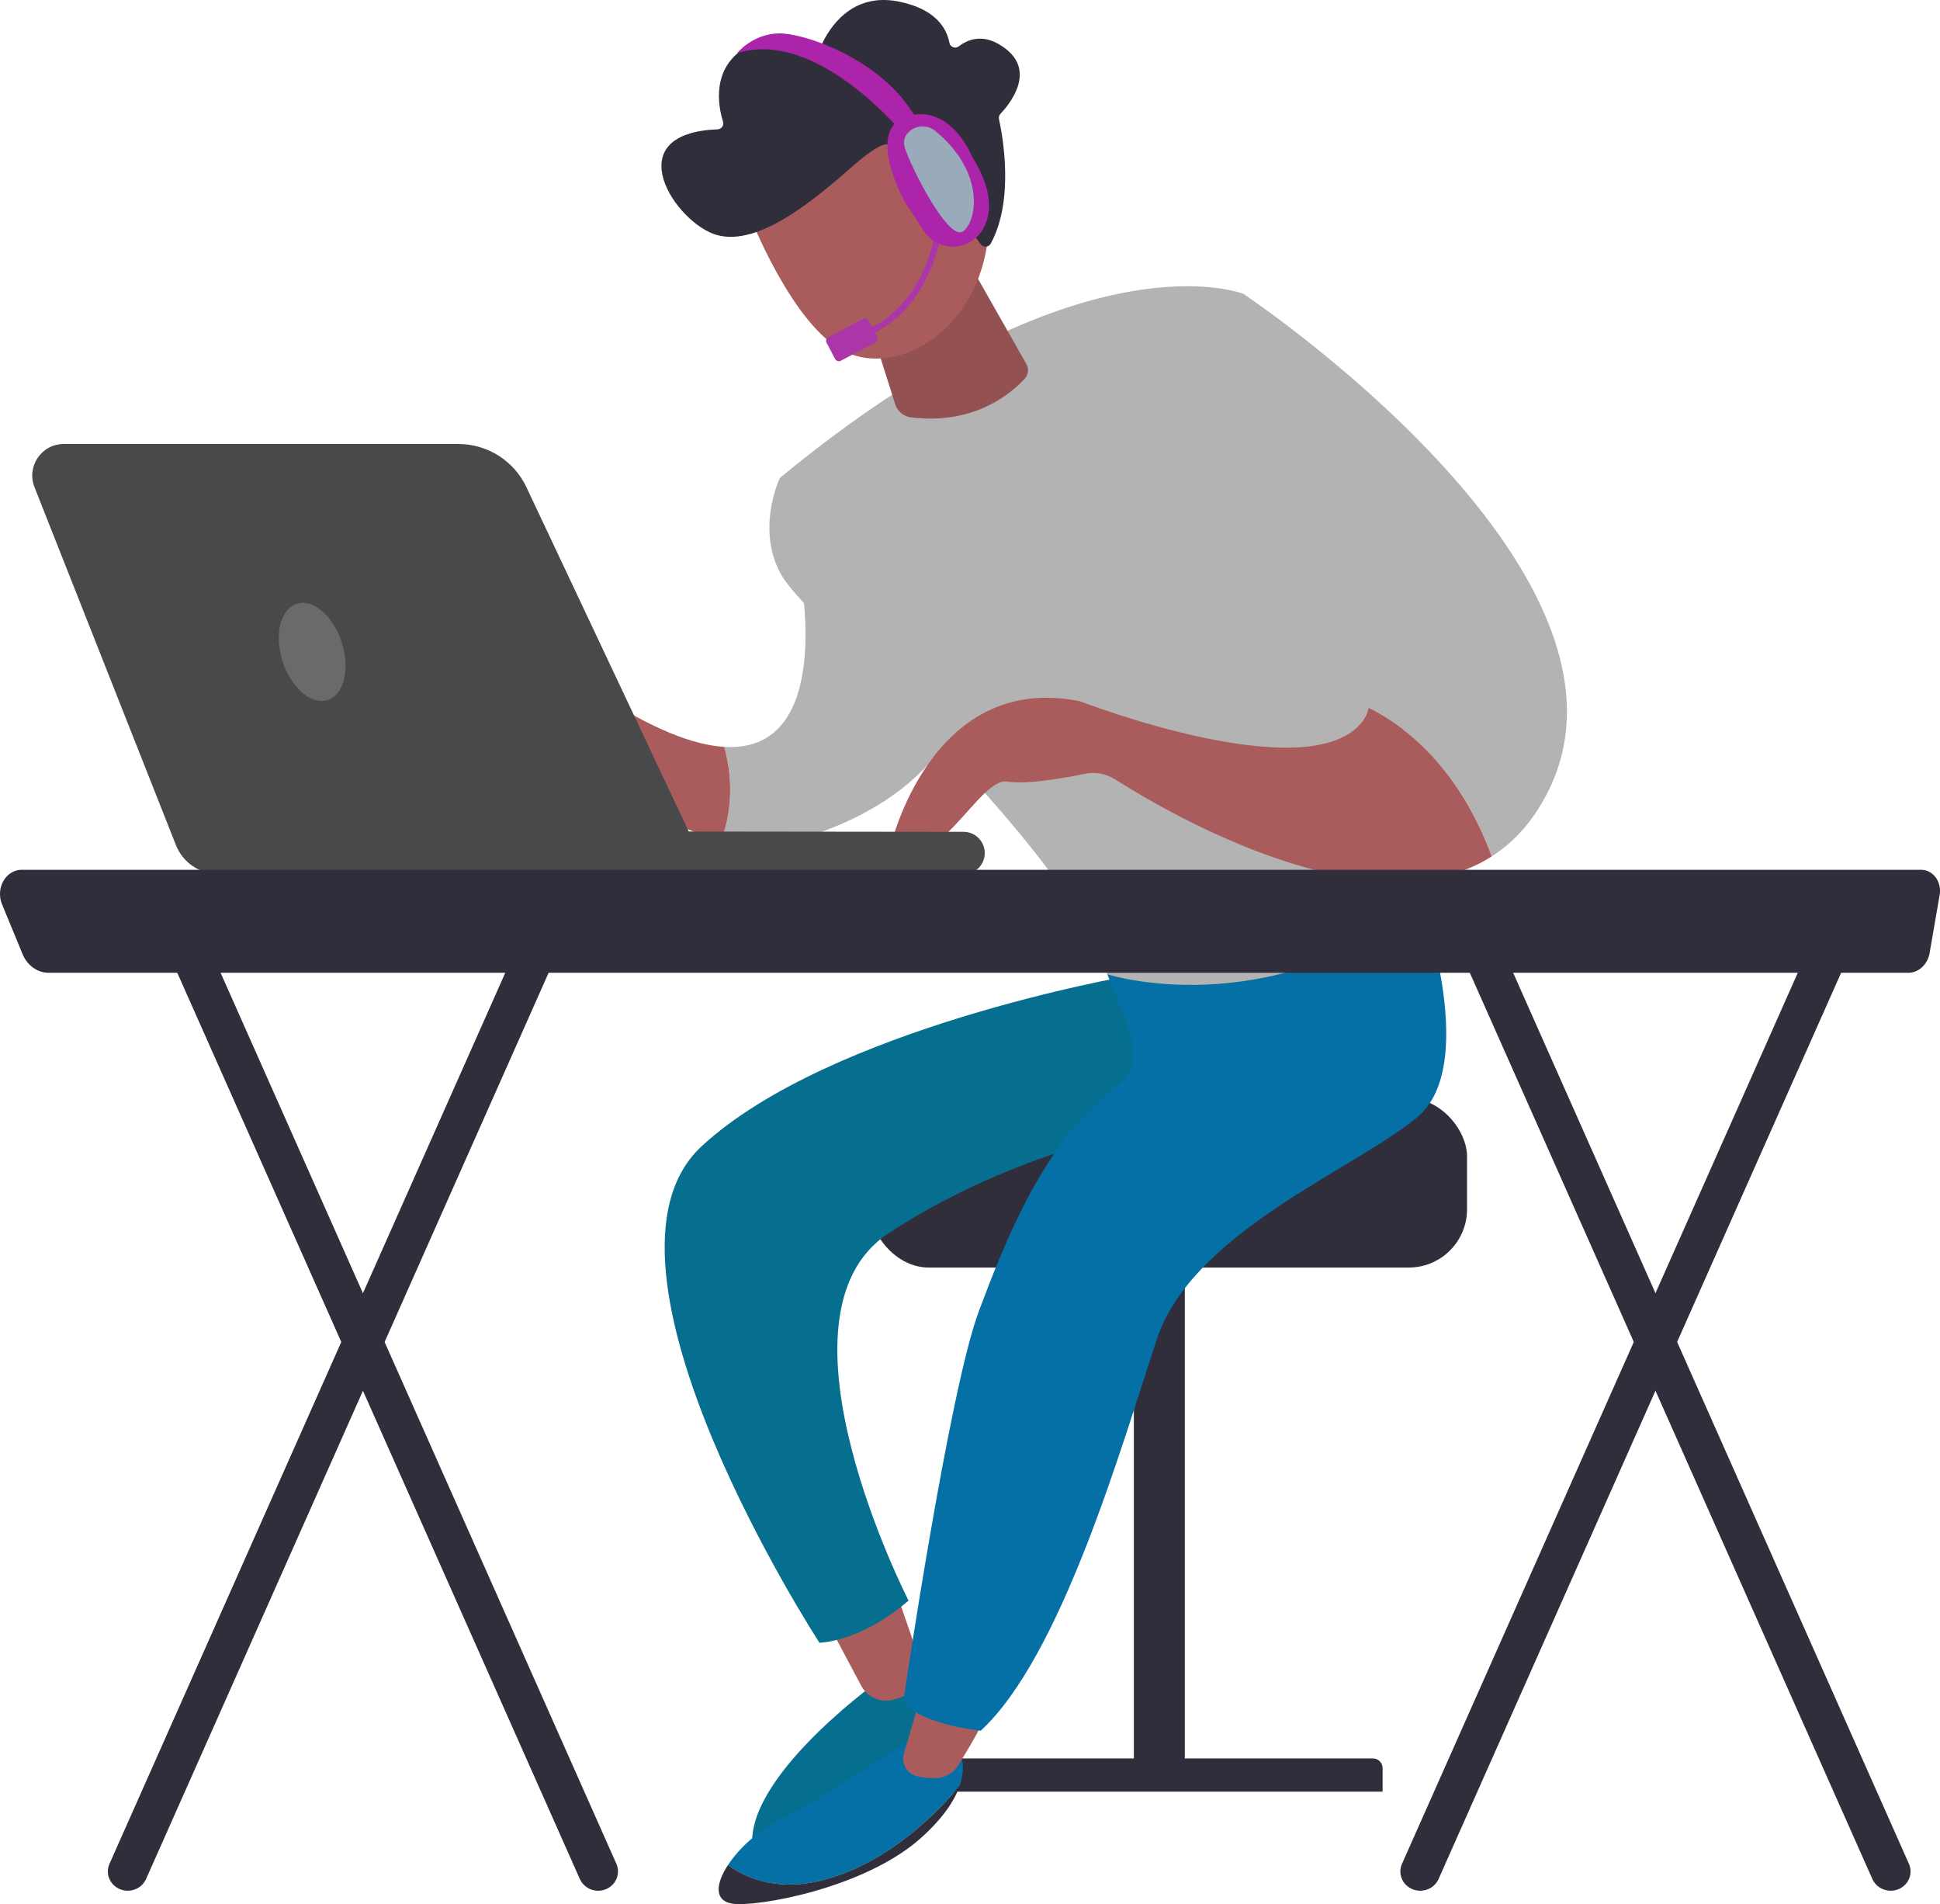
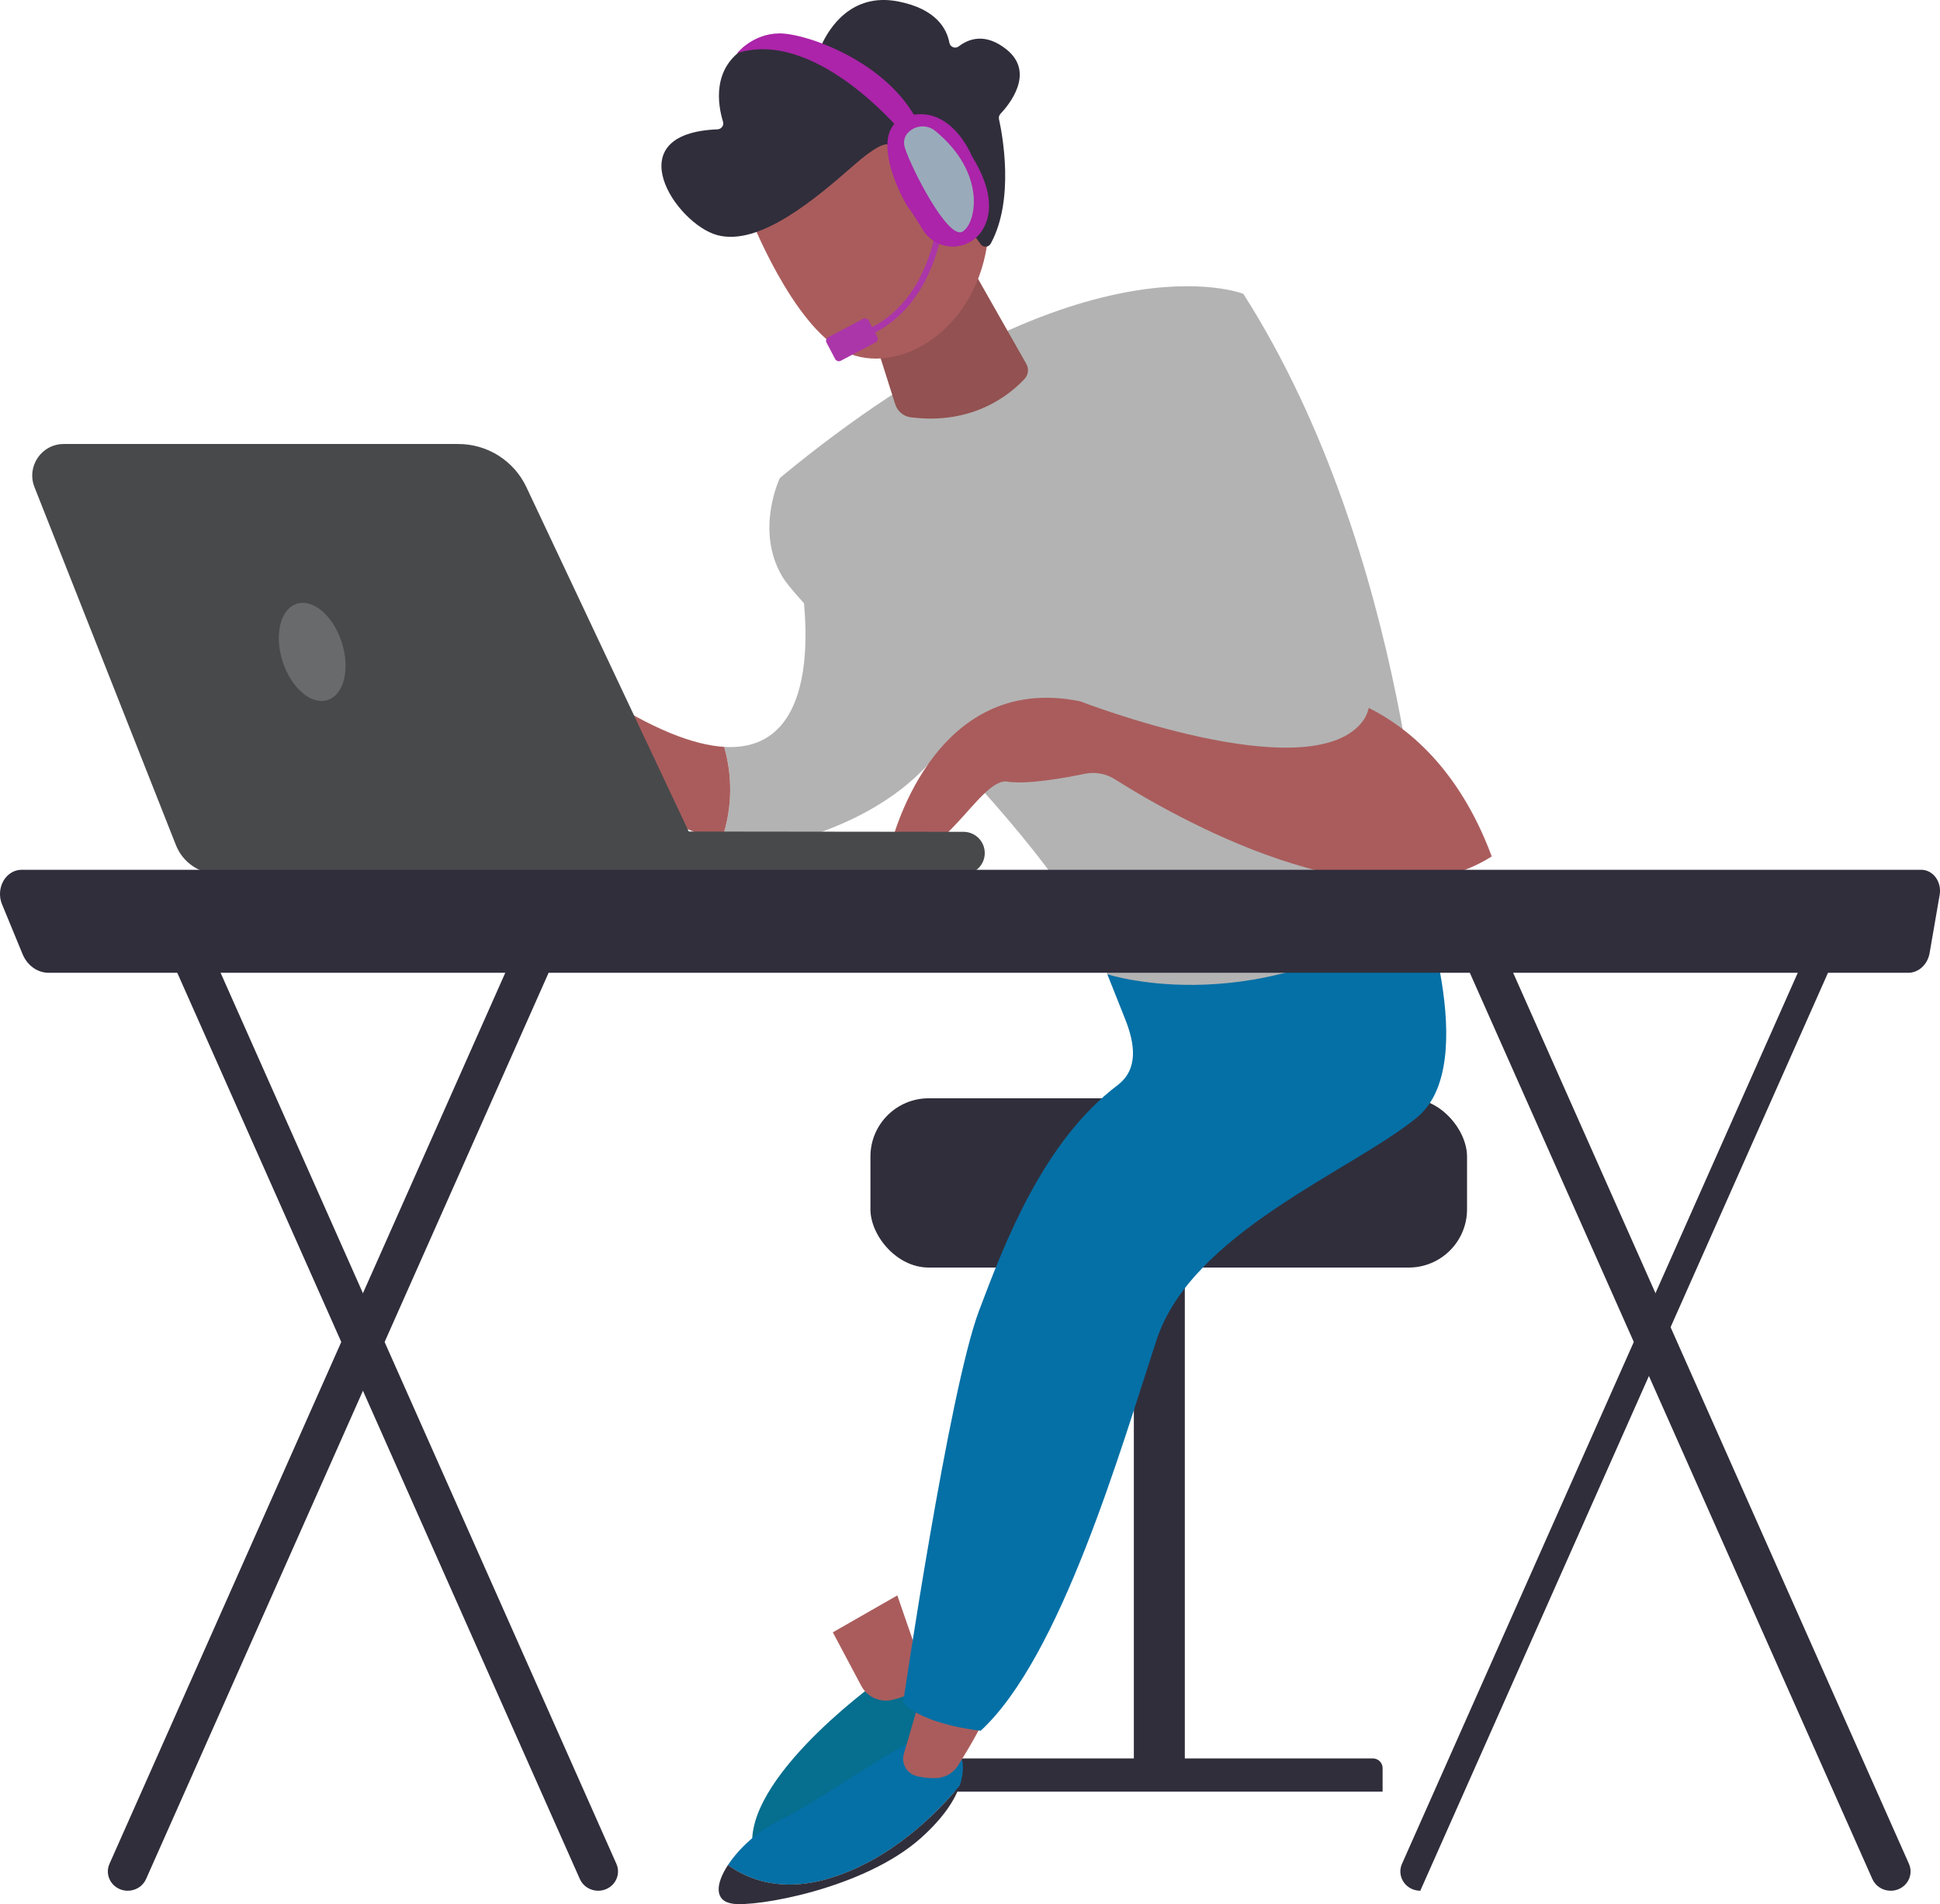
<svg xmlns="http://www.w3.org/2000/svg" id="Layer_2" data-name="Layer 2" viewBox="0 0 470.52 461.7">
  <defs>
    <style>      .cls-1 {        fill: url(#linear-gradient);      }      .cls-2 {        fill: #696a6b;      }      .cls-3 {        fill: #99abba;      }      .cls-4 {        fill: #935151;      }      .cls-5 {        fill: #b3b3b3;      }      .cls-6 {        fill: #302e3b;      }      .cls-7 {        fill: #aa5c5c;      }      .cls-8 {        fill: #ab24a9;      }      .cls-9 {        fill: #ab36a9;      }      .cls-10 {        fill: #0570a6;      }      .cls-11 {        fill: #066e8e;      }      .cls-12 {        fill: #48494b;      }    </style>
    <linearGradient id="linear-gradient" x1="-860.17" y1="140.39" x2="-861.56" y2="236.03" gradientTransform="translate(-655.02 40.05) rotate(167.1) scale(1 -1)" gradientUnits="userSpaceOnUse">
      <stop offset="0" stop-color="#ff928e" />
      <stop offset="1" stop-color="#feb3b1" />
    </linearGradient>
  </defs>
  <g id="_ÎÓÈ_2" data-name="—ÎÓÈ_2">
    <g>
      <g>
        <g>
          <rect class="cls-6" x="275" y="298.15" width="12.36" height="133.71" />
          <path class="cls-6" d="m229.21,426.38h103.78c1.29,0,2.34,1.05,2.34,2.34v5.71h-108.29v-5.88c0-1.2.97-2.17,2.17-2.17Z" />
          <rect class="cls-6" x="211.11" y="266.31" width="144.7" height="41.04" rx="14.13" ry="14.13" />
        </g>
        <g>
          <path class="cls-11" d="m212.32,408.17s-35.31,25.45-29.18,42.55c0,0,38.63-16.67,43.3-29.8,4.67-13.13-.79-18.93-.79-18.93l-13.33,6.18Z" />
          <path class="cls-7" d="m217.63,386.84l5.77,16.69c.87,2.52,0,5.39-2.25,6.81-1.13.71-2.67,1.37-4.78,1.85-2.97.67-6.04-.7-7.47-3.39l-6.91-13,15.64-8.95Z" />
-           <path class="cls-11" d="m273.81,236.62s-72.52,12.57-103.62,41.3c-31.11,28.74,28.55,120.4,28.55,120.4,0,0,9.77-.06,21.62-10.21,0,0-35.37-68.94-4.89-89.04,34.27-22.6,73.77-27.69,73.77-27.69l-14.73-32.54-.7-2.22Z" />
          <path class="cls-10" d="m189.28,441.26c7.77-3.6,29.75-18.98,33.46-19.66,3.71-.68,10.13,3.68,10.13,3.68,0,0,1.56,2.81-.11,7.72-5.16,6.24-16.62,18.15-32.02,22.58-11.33,3.26-19.25.22-24.19-3.34,2.72-4.14,7.56-8.58,12.73-10.97Z" />
          <path class="cls-6" d="m200.74,455.57c15.4-4.44,26.86-16.34,32.02-22.58-1.13,3.31-3.74,7.58-9.3,12.59-13.81,12.41-40.18,16.89-45.8,16.02-4.5-.69-4.08-4.84-1.11-9.37,4.94,3.56,12.86,6.6,24.19,3.34Z" />
          <path class="cls-7" d="m239.45,414.41c-.09,2.14-4.46,9.48-7.02,13.59-1.21,1.96-3.34,3.15-5.64,3.16-1.46,0-3.14-.12-4.66-.56-2.29-.66-3.57-3.1-2.9-5.38l4.99-17.05,15.23,6.24Z" />
          <path class="cls-10" d="m343.61,214.85s16.1,43.06,0,56.16c-16.1,13.1-54.52,27.84-63.11,53.92-8.58,26.08-23.15,76.78-42.64,94.73,0,0-13.69-1.33-18.82-6.78,0,0,11.1-75.68,18.42-95.09,6.34-16.82,15.68-41.09,33.58-54.65,5.12-3.88,4.23-10.03,1.86-16.01l-4.33-10.88,75.03-21.39Z" />
          <path class="cls-5" d="m175.65,181.1c27,1.63,18.59-41.51,18.1-43.23l40.98,28.95s-2.17,23.07-36.24,35.17c-8.62,3.06-16.5,3.2-23.47,1.7,2.97-8.66,2.37-16.44.62-22.59Z" />
          <path class="cls-7" d="m123.43,168.12c10.06-7,21.46,0,21.46,0,13.45,8.8,23.41,12.54,30.75,12.98,1.74,6.16,2.35,13.93-.62,22.59-15.07-3.24-25.86-14.15-30.54-19.75-1.69-2.01-4.67-2.37-6.74-.74-2.1,1.65-4.13,3.92-3.76,6.3.73,4.7-4.73,6.2-5.14,4.49-.41-1.71,1.87-11.82,1.87-11.82,0,0-10.91,10.97-15.17,15.19-4.26,4.22-9.62,0-9.62,0,0,0,7.45-22.27,17.51-29.27Z" />
          <path class="cls-5" d="m301.56,71.25s-39.28-15.73-112.4,44.63c0,0-6.11,12.64.56,23.89,6.66,11.25,70.14,66.07,78.86,96.47,0,0,37.82,12.29,76.93-16.85,0,0-3.45-84.61-43.95-148.14Z" />
-           <path class="cls-5" d="m331.97,171.66c4.56-18.57-41.63-59.98-41.63-59.98l11.22-40.43s99.75,66.4,74.33,119.8c-3.64,7.66-8.48,13.02-14.1,16.6-8.03-21.62-20.83-31.54-29.82-36Z" />
          <path class="cls-5" d="m332.01,168.95c.49,0,.94-.33,1.06-.83,4.66-18.99-40.06-59.34-41.97-61.05-.45-.4-1.14-.37-1.54.08-.4.45-.36,1.14.08,1.54.46.41,45.66,41.18,41.3,58.91-.14.59.21,1.18.8,1.32.09.02.17.03.26.03Z" />
          <path class="cls-7" d="m262.01,170.06s54.77,21.26,68.14,5.27c.91-1.08,1.5-2.32,1.83-3.67,8.99,4.46,21.79,14.38,29.82,36-28.81,18.41-78.04-10.24-91.35-18.68-2.19-1.39-4.82-1.88-7.36-1.35-5.13,1.06-14.01,2.63-18.79,1.89-7-1.08-17.05,23.61-28.39,15.99,0,0,9.71-42.91,46.11-35.45Z" />
        </g>
        <g>
          <path class="cls-12" d="m233.95,211.99c-.09,0-.18,0-.26,0l-114.91-.13c-2.84,0-5.14-2.31-5.14-5.15,0-2.84,2.32-5.19,5.15-5.14l114.91.13c2.84,0,5.14,2.31,5.14,5.15,0,2.75-2.17,5-4.89,5.13Z" />
          <path class="cls-12" d="m15.47,107.66h95.7c7.06,0,13.49,4.07,16.5,10.46l44.24,93.81H52.98c-4.55,0-8.64-2.78-10.31-7.01L8.36,118.11c-1.98-5.02,1.71-10.45,7.11-10.45Z" />
          <path class="cls-2" d="m82.89,155.76c2.07,6.44.54,12.7-3.42,13.98-3.96,1.28-8.86-2.91-10.93-9.36-2.07-6.44-.54-12.7,3.42-13.98,3.96-1.28,8.86,2.91,10.93,9.36Z" />
        </g>
        <g>
          <g>
            <path class="cls-6" d="m30.99,458.46c-.64,0-1.28-.12-1.91-.38-2.45-1.02-3.58-3.77-2.53-6.14l101.27-227.93c1.05-2.37,3.89-3.47,6.34-2.45,2.45,1.02,3.58,3.77,2.53,6.14l-101.27,227.93c-.79,1.77-2.57,2.83-4.44,2.83Z" />
            <path class="cls-6" d="m145.08,458.46c-1.87,0-3.65-1.06-4.44-2.83L39.36,227.7c-1.05-2.37.08-5.12,2.53-6.14,2.45-1.02,5.29.07,6.34,2.45l101.27,227.93c1.05,2.37-.08,5.12-2.53,6.14-.62.26-1.27.38-1.91.38Z" />
-             <path class="cls-6" d="m344.47,458.46c-.64,0-1.28-.12-1.91-.38-2.45-1.02-3.58-3.77-2.53-6.14l101.27-227.93c1.05-2.37,3.89-3.47,6.34-2.45,2.45,1.02,3.58,3.77,2.53,6.14l-101.27,227.93c-.79,1.77-2.57,2.83-4.44,2.83Z" />
+             <path class="cls-6" d="m344.47,458.46c-.64,0-1.28-.12-1.91-.38-2.45-1.02-3.58-3.77-2.53-6.14l101.27-227.93c1.05-2.37,3.89-3.47,6.34-2.45,2.45,1.02,3.58,3.77,2.53,6.14c-.79,1.77-2.57,2.83-4.44,2.83Z" />
            <path class="cls-6" d="m458.56,458.46c-1.87,0-3.65-1.06-4.44-2.83l-101.27-227.93c-1.05-2.37.08-5.12,2.53-6.14,2.45-1.02,5.29.07,6.34,2.45l101.27,227.93c1.05,2.37-.08,5.12-2.53,6.14-.62.26-1.27.38-1.91.38Z" />
          </g>
          <path class="cls-6" d="m470.44,216.97c.26-1.49-.09-3.04-.96-4.22-.87-1.17-2.15-1.85-3.51-1.85H5.24c-1.79,0-3.45,1.02-4.42,2.71-.96,1.69-1.09,3.81-.34,5.63l4.99,12.1c1.14,2.77,3.62,4.54,6.35,4.54h450.98c2.54,0,4.72-2.01,5.2-4.8l2.44-14.1Z" />
        </g>
      </g>
      <path class="cls-4" d="m234.5,62.85l14.42,25.39c.66,1.16.51,2.62-.4,3.6-3.32,3.6-12.37,11.31-27.67,9.34-1.75-.23-3.2-1.48-3.73-3.16l-7.38-23.3,24.77-11.86Z" />
      <path class="cls-7" d="m181.59,51.74s10.49,27.33,23.34,33.54c12.84,6.2,32.49-5.19,34.76-28.12l-22.58-33.16-35.52,27.75Z" />
      <path class="cls-6" d="m224.1,47.19c-.76.46-1.75.12-2.08-.7-.99-2.52-3.15-7.46-5.94-10.52,0,0,.19-3.94-8.93,4.04-9.12,7.98-22.86,19.79-33.19,17-10.06-2.72-24.66-24.68.07-25.65.94-.04,1.61-.95,1.33-1.85-1.2-3.88-2.89-13.06,5.65-18.09,7.99-4.7,13.59-1.9,16.07,0,.73.56,1.79.3,2.17-.53,1.81-3.96,7.17-12.73,18.53-10.55,9.35,1.8,11.87,6.73,12.48,10.02.2,1.07,1.43,1.54,2.29.87,2.33-1.79,6.37-3.38,11.53.73,7.13,5.67.59,13.51-1.42,15.63-.33.35-.47.83-.37,1.3.8,3.62,3.85,19.5-2.01,30.19-.51.93-1.82.99-2.44.13l-9.4-13.09c-.44-.61-1.27-.78-1.91-.4l-2.44,1.45Z" />
      <path class="cls-1" d="m224.65,50.16s.25-15.97,7.01-12.35c6.76,3.62,2.13,16.05-3.86,19.59l-3.15-7.24Z" />
      <g>
        <path class="cls-9" d="m210.3,81.56c18.02-7.63,18.86-30.75,18.87-30.99l-1.49-.04c0,.22-.83,22.41-17.96,29.65l.58,1.37Z" />
        <rect class="cls-9" x="200.86" y="79.17" width="11.55" height="6.47" rx=".97" ry=".97" transform="translate(427.86 59.07) rotate(152.24)" />
      </g>
      <g>
        <path class="cls-8" d="m218.05,31.33s-20.54-24.48-39.28-18.43c0,0,3.71-4.69,10.14-4.8,6.42-.11,26.5,6.78,33.84,21.75-2.91,2.9-4.7,1.48-4.7,1.48Z" />
        <path class="cls-8" d="m220.13,28.14c10.53-2.98,15.57,9.68,15.57,9.68,5.2,8.4,4.88,14.05,2.67,17.8-1.51,2.56-4.26,4.14-7.23,4.17-2.97.02-5.74-1.51-7.3-4.05-1.4-2.29-2.77-4.45-3.36-5.16-1.43-1.73-10.88-19.47-.35-22.45Z" />
      </g>
      <path class="cls-3" d="m220.82,31.64c1.8-1.36,4.3-1.32,6.04.12,12.5,10.27,9.93,22.46,6.58,24.41-3.52,2.05-12.42-15.4-13.95-20.26-.64-2.04.17-3.38,1.33-4.26Z" />
    </g>
  </g>
</svg>